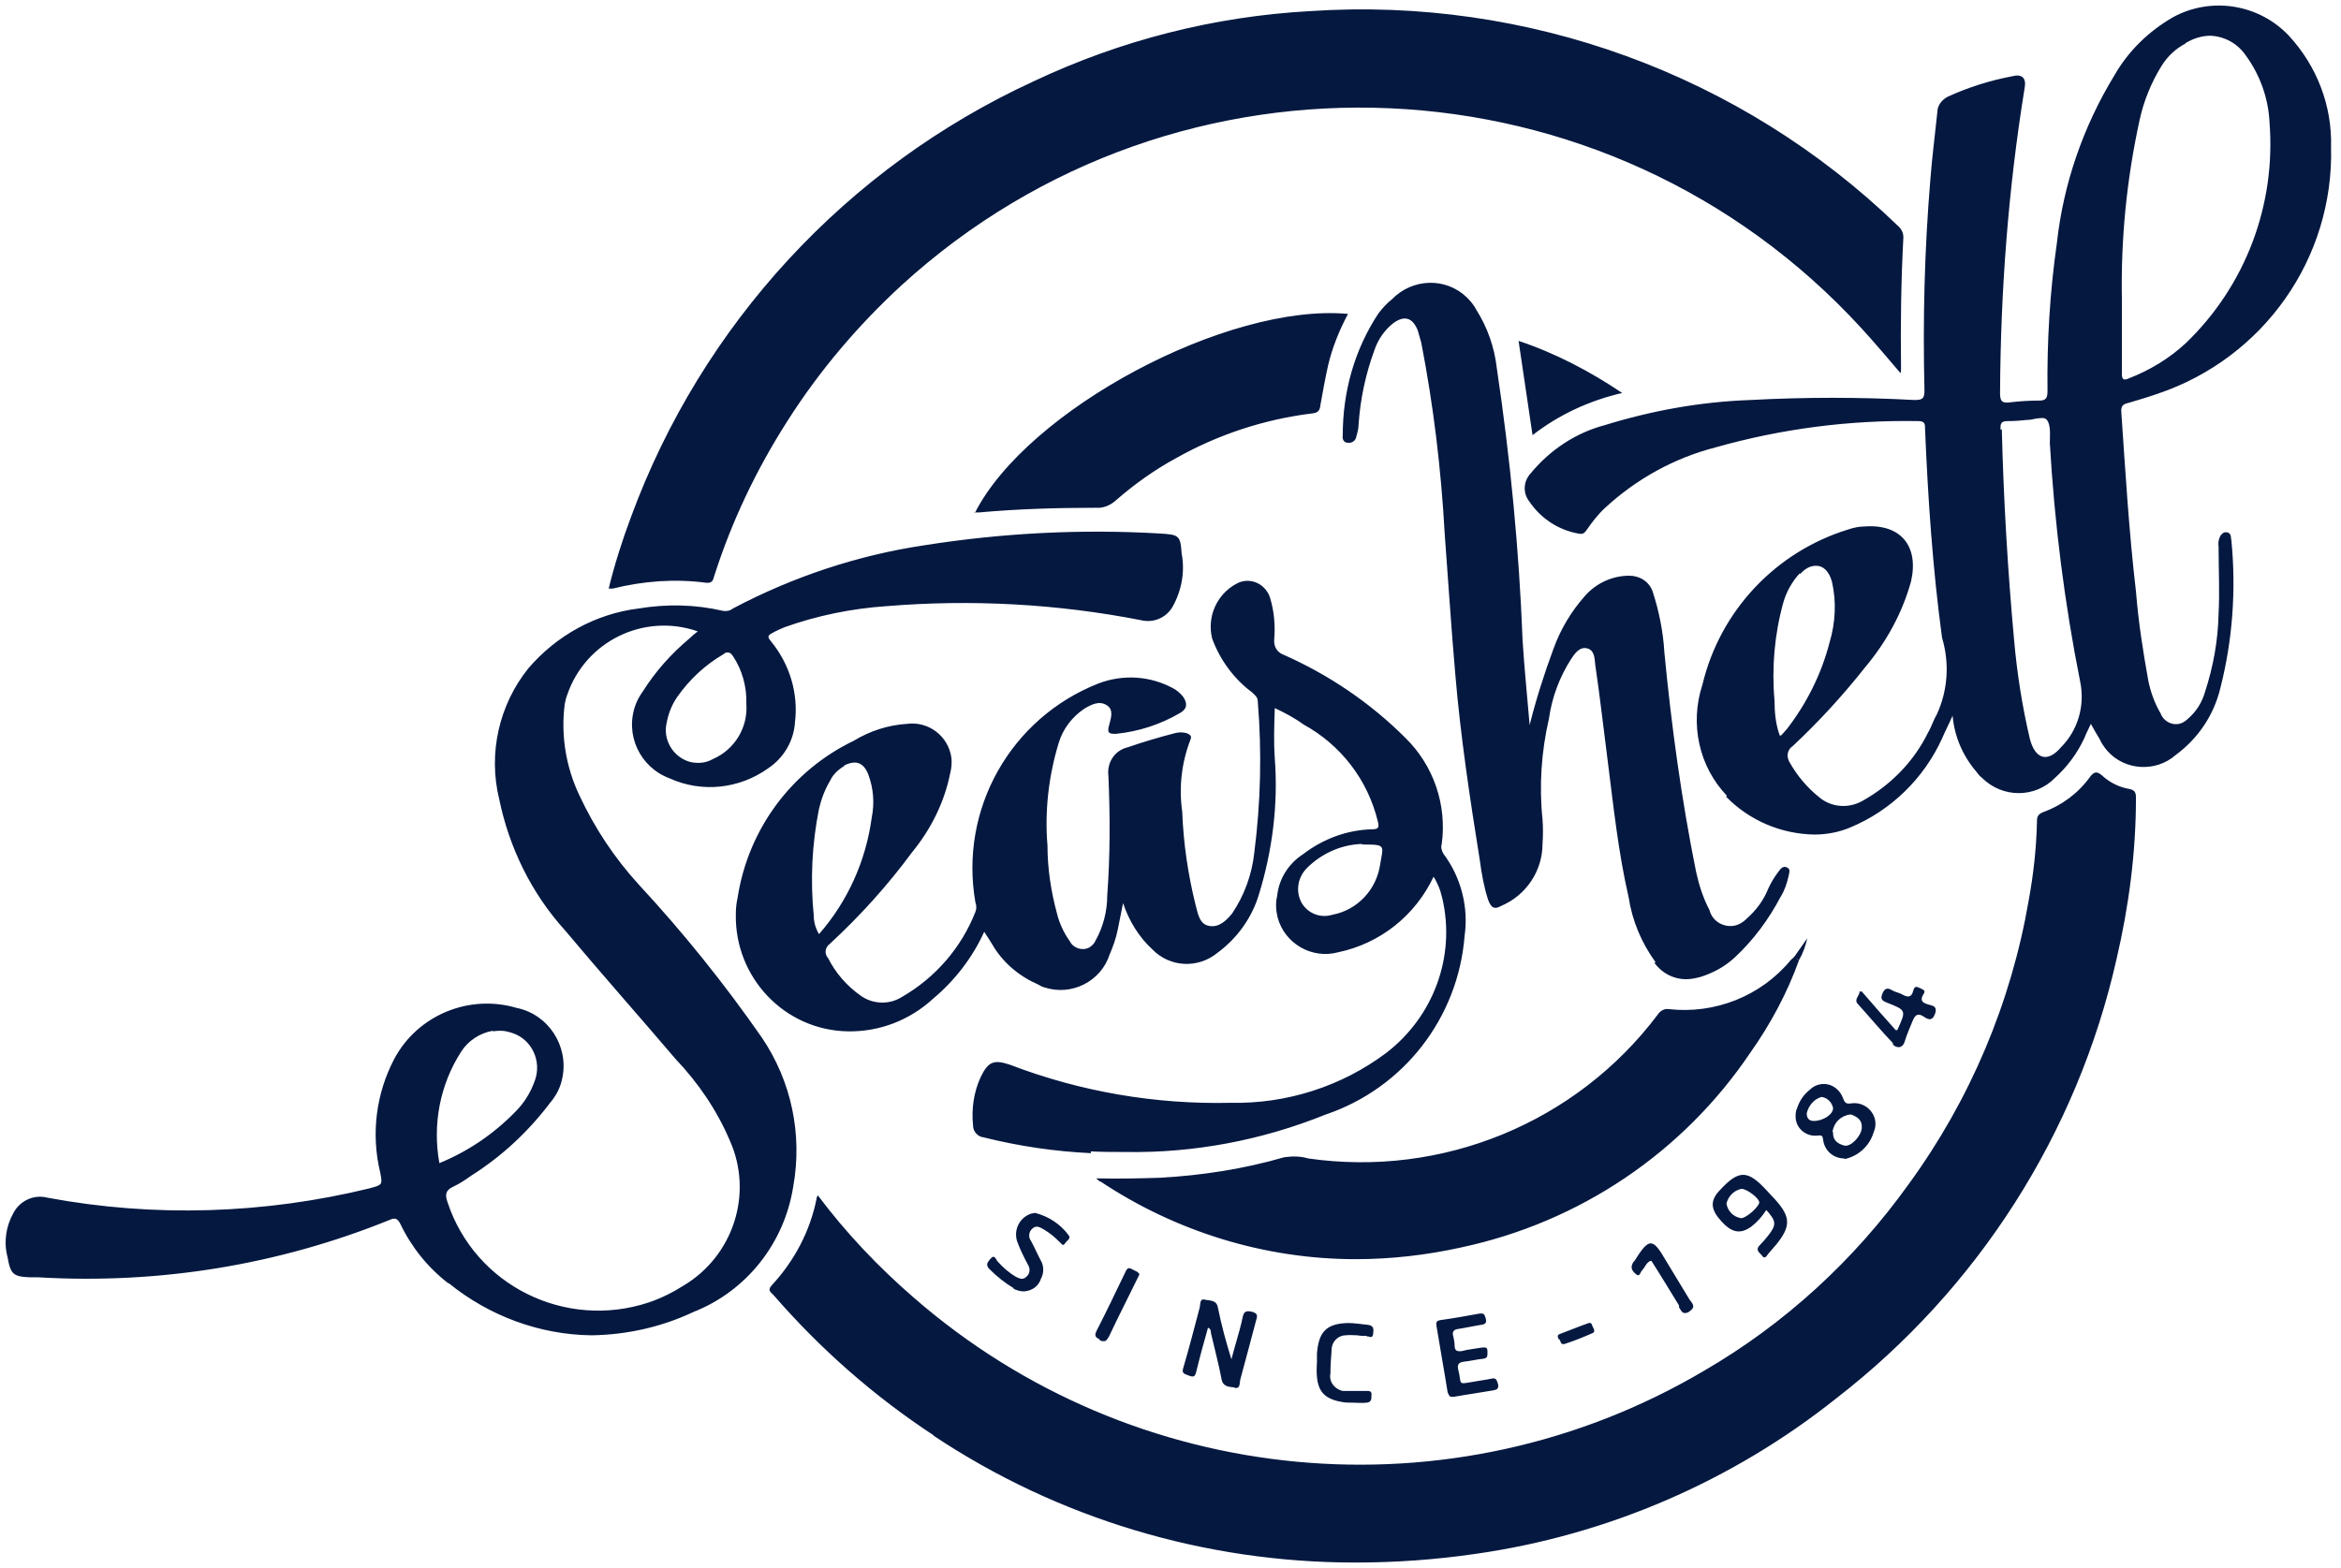
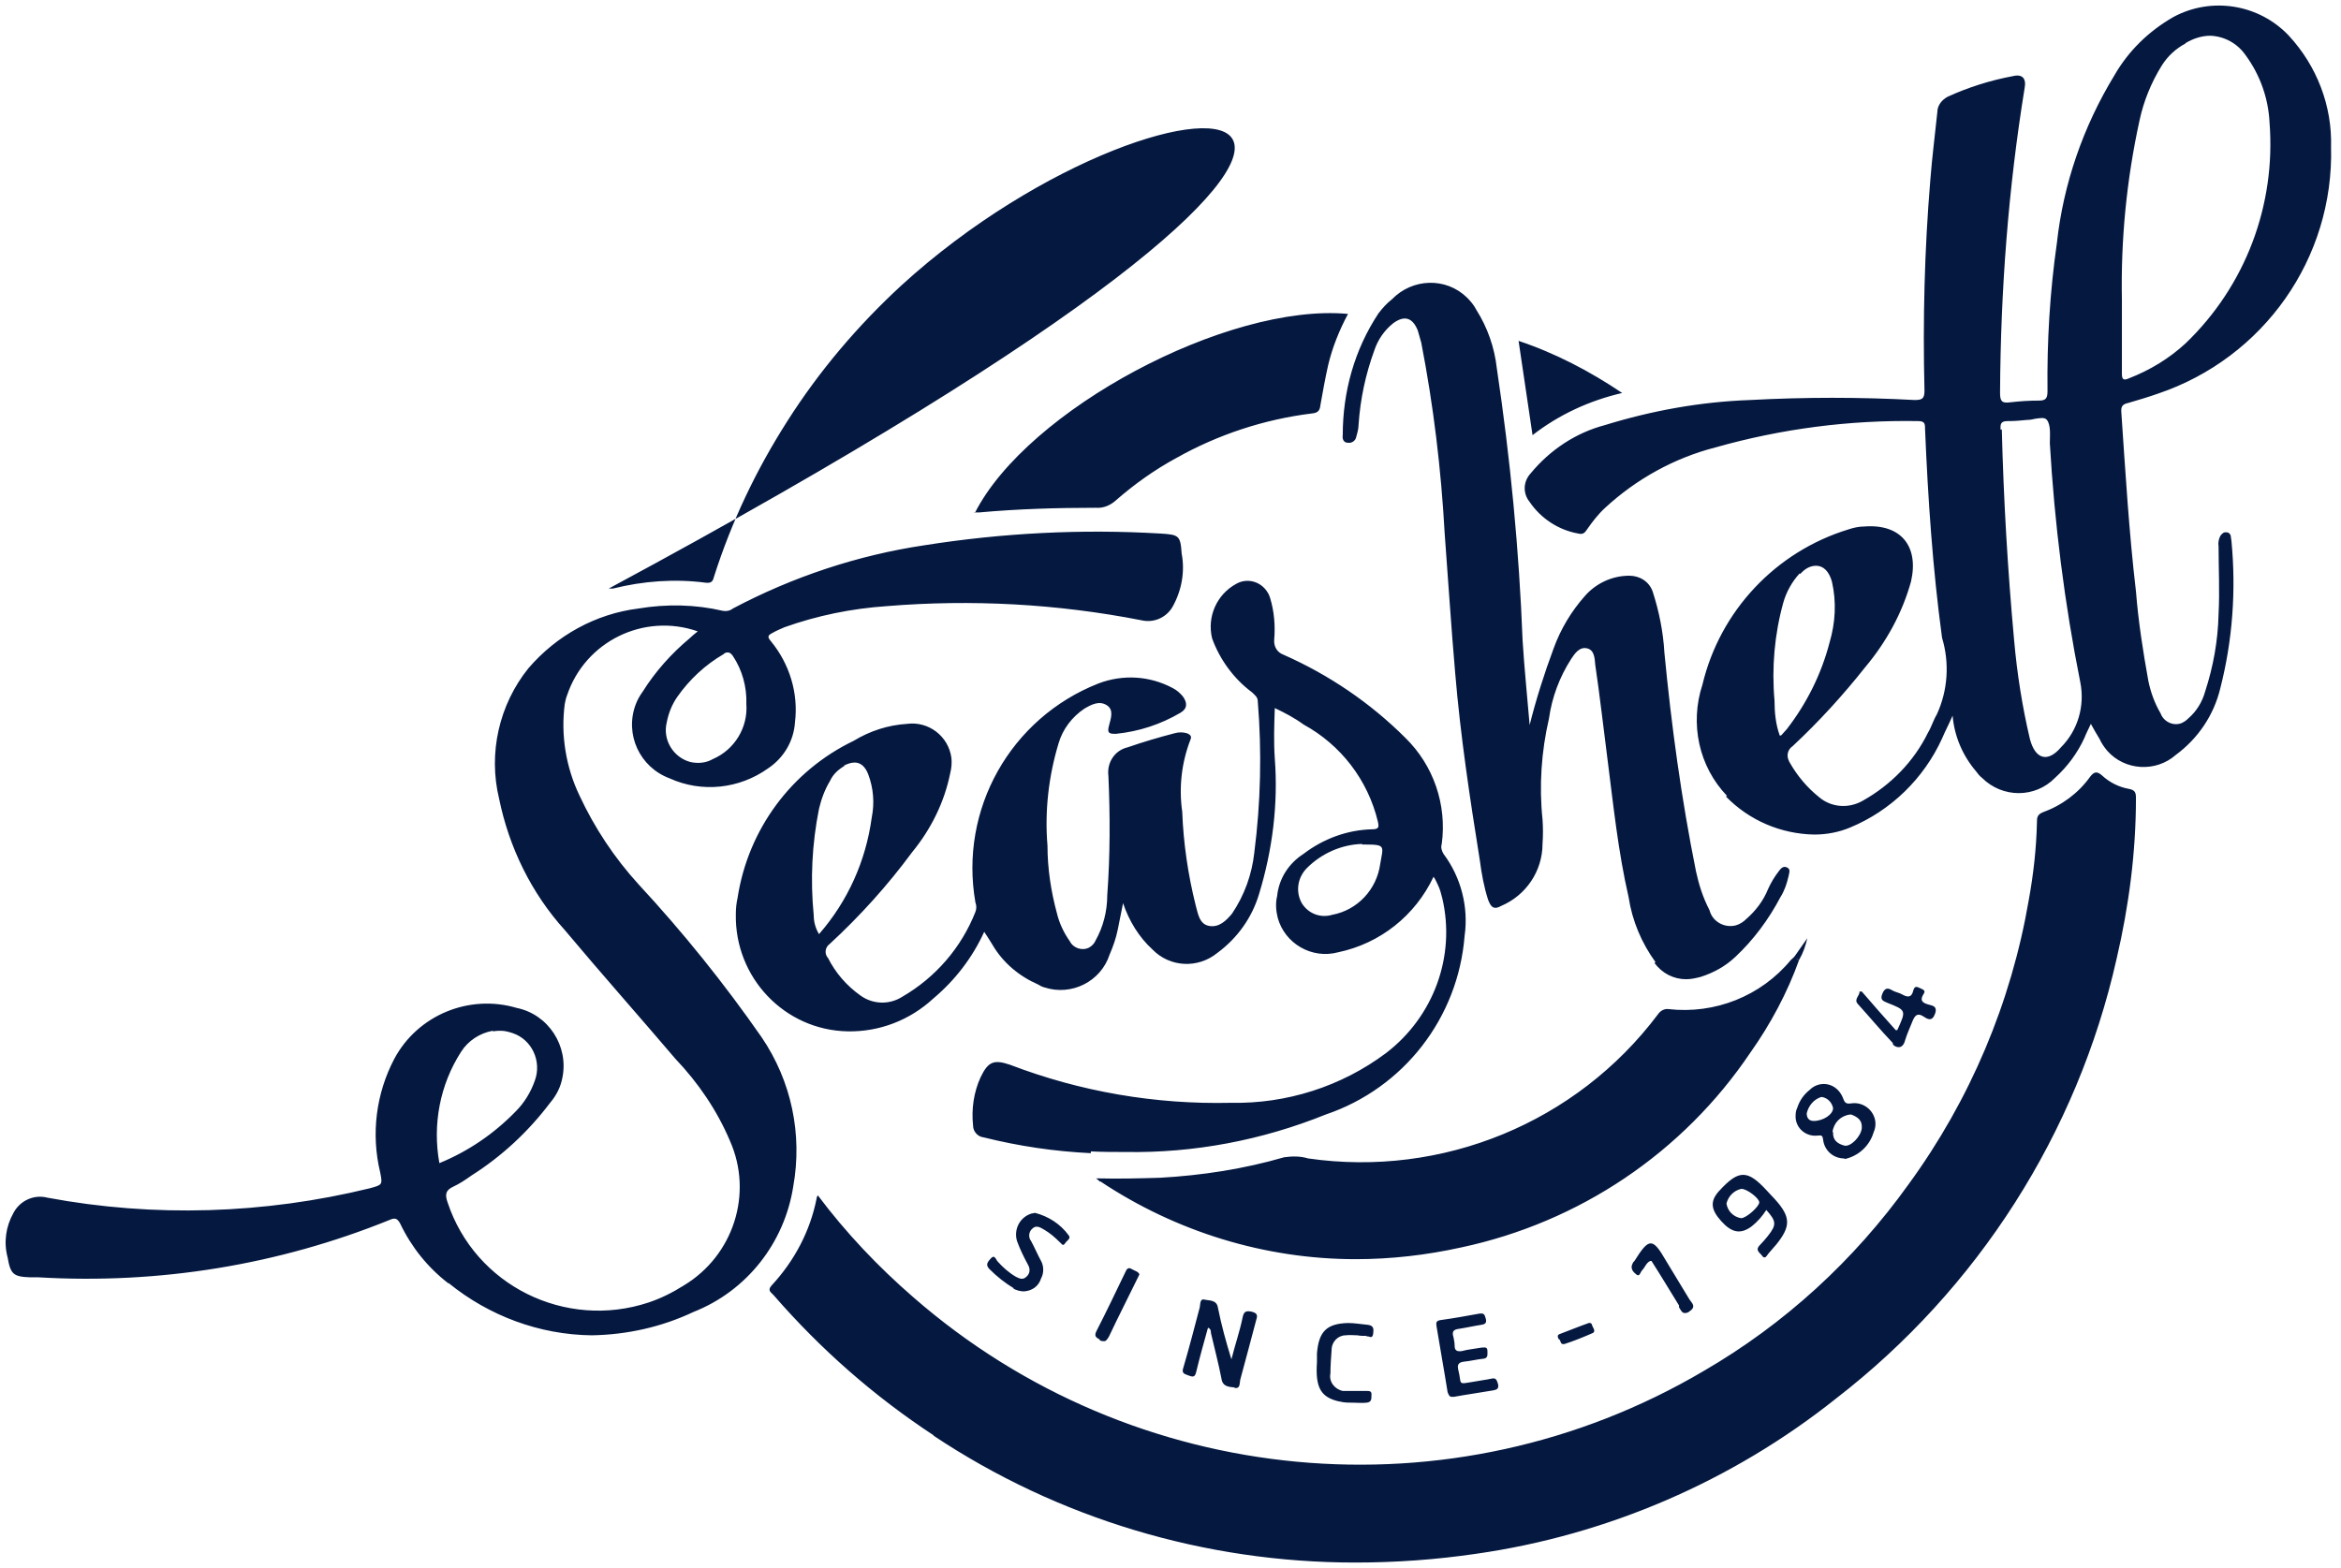
<svg xmlns="http://www.w3.org/2000/svg" id="Partners_Services_M" data-name="Partners Services M" viewBox="0 0 39.96 26.78">
  <defs>
    <style>
      .cls-1 {
        fill: #041840;
      }
    </style>
  </defs>
-   <path id="Union_181" data-name="Union 181" class="cls-1" d="m15.94,24.51c-1.02-.67-1.93-1.47-2.73-2.39-.04-.05-.12-.08-.04-.17.39-.42.66-.93.77-1.49,0-.02.01-.03.02-.05.48.64,1.03,1.22,1.63,1.74,3.76,3.28,9.2,3.79,13.49,1.26,1.38-.8,2.57-1.89,3.5-3.19,1.05-1.44,1.75-3.1,2.05-4.85.08-.44.13-.88.14-1.33,0-.07,0-.13.1-.17.33-.12.61-.33.81-.61.07-.09.12-.09.2-.02.13.12.29.2.46.23.11.02.12.07.12.16,0,.92-.12,1.84-.33,2.74-.67,2.98-2.37,5.64-4.79,7.51-1.77,1.41-3.9,2.33-6.14,2.65-.68.1-1.37.15-2.07.15-2.56,0-5.07-.75-7.2-2.17Zm6.92-.58c-.31-.07-.41-.23-.38-.67h0v-.15c.03-.37.16-.51.53-.52.11,0,.22.02.33.03s.11.07.1.15-.05.06-.08.05c-.01,0-.03,0-.04-.01-.05,0-.1,0-.15-.01-.07,0-.13-.01-.2,0-.13,0-.24.11-.24.25-.01.13-.02.27-.02.4-.03.14.07.27.21.3.02,0,.04,0,.07,0,.11,0,.22,0,.33,0,.06,0,.1,0,.09.08,0,.06,0,.11-.08.12s-.16,0-.24,0c-.08,0-.15,0-.22-.02Zm1.85-.16c-.06-.38-.13-.76-.19-1.13-.01-.06,0-.09.07-.1.22-.03.44-.07.66-.11.08-.01.09.01.11.08s0,.1-.07.11c-.13.02-.26.05-.39.07-.09.01-.12.05-.09.14.01.05.02.1.02.15,0,.08.04.1.12.09.11-.03.23-.04.34-.06.05,0,.1-.02.1.06,0,.07.01.12-.07.13-.11.01-.22.04-.33.05-.08.01-.12.04-.1.13.07.27-.03.26.28.21.1-.02.2-.03.29-.05.08-.02.09.03.11.09.02.08-.02.1-.08.11-.23.04-.45.07-.67.11h0s-.03,0-.04,0c-.04,0-.05-.03-.07-.08h0Zm-3.64-.08c-.09-.01-.2-.01-.22-.15-.05-.26-.12-.52-.18-.78,0-.03,0-.07-.05-.09h0c-.07.25-.14.5-.2.75-.02.08-.04.1-.12.07-.07-.03-.14-.03-.1-.14.1-.34.19-.69.28-1.03.01-.05,0-.15.08-.13s.21,0,.23.14c.06.3.14.59.23.88.06-.24.14-.47.19-.71.02-.1.05-.13.17-.1.1.03.08.08.06.15-.09.34-.18.68-.27,1.01-.01.05,0,.14-.07.14h-.02Zm5.54-.82s-.05-.07.01-.09c.16-.06.33-.13.5-.19h0c.06-.01.05.04.07.07s.04.08,0,.1c-.16.07-.33.14-.49.19,0,0-.02,0-.02,0-.04,0-.04-.05-.06-.08h0Zm-7.84,0c-.08-.04-.09-.07-.05-.15.17-.33.33-.67.49-1,.02-.05.05-.09.11-.05.05.03.11.04.13.09-.02.03-.02.05-.03.06-.16.33-.33.66-.49,1-.03.05-.05.08-.08.08-.03,0-.06,0-.08-.02h0Zm-11.12-.96c-.35-.27-.63-.62-.82-1.02-.05-.09-.09-.1-.18-.06-1.9.77-3.94,1.1-5.99.98-.04,0-.09,0-.14,0-.29-.01-.34-.05-.39-.34-.07-.26-.03-.53.1-.76.11-.21.35-.32.58-.26,1.82.34,3.7.28,5.5-.16.22-.06.22-.06.18-.27-.16-.66-.07-1.35.24-1.94.4-.75,1.28-1.11,2.09-.87.54.11.89.65.78,1.19-.03.16-.1.3-.21.43-.37.49-.82.91-1.34,1.24-.1.07-.2.14-.31.19-.13.06-.15.13-.1.27.47,1.42,2.01,2.18,3.43,1.71.21-.07.41-.17.6-.29.85-.51,1.19-1.57.79-2.47-.22-.52-.54-.99-.93-1.4-.63-.74-1.27-1.46-1.89-2.2-.57-.63-.95-1.41-1.12-2.24-.19-.78,0-1.61.5-2.23.48-.56,1.15-.93,1.88-1.02.48-.08.97-.07,1.44.04.06.01.12,0,.17-.04,1.02-.54,2.13-.91,3.27-1.08,1.33-.21,2.68-.28,4.03-.2.31.02.34.03.36.34.06.31,0,.64-.16.92-.11.18-.32.27-.53.22-1.43-.28-2.9-.36-4.35-.24-.59.04-1.18.16-1.74.36-.07.03-.14.06-.21.1-.08.04-.08.07-.02.14.32.39.47.89.41,1.38-.02.32-.19.61-.46.79-.49.35-1.13.42-1.68.17-.51-.19-.77-.75-.58-1.26.03-.08.07-.15.12-.22.22-.35.49-.65.8-.91.04-.04.08-.07.14-.12h0c-.92-.32-1.92.17-2.23,1.09-.02.05-.03.1-.04.15-.07.53.02,1.08.25,1.56.26.56.6,1.07,1.01,1.52.76.82,1.46,1.69,2.1,2.61.51.75.7,1.66.54,2.55-.15.96-.79,1.78-1.7,2.14-.55.26-1.14.39-1.74.4-.89-.01-1.75-.33-2.44-.89Zm.76-4.31c-.22.04-.42.17-.54.36-.36.56-.49,1.24-.37,1.9.49-.2.93-.5,1.3-.88.15-.15.26-.33.33-.53.12-.33-.05-.7-.38-.81-.06-.02-.13-.04-.2-.04-.04,0-.08,0-.13.01Zm3.94-6.43c-.31.18-.58.43-.79.73-.09.13-.15.28-.18.44-.07.29.11.59.4.67.13.03.27.02.39-.05.37-.16.6-.54.57-.94h0c.01-.29-.07-.58-.23-.82-.03-.04-.05-.06-.09-.06-.03,0-.05.01-.07.03Zm16.31,11.12c-.16-.26-.31-.51-.47-.76,0,0,0,0-.02,0-.07.03-.09.11-.14.16-.03.03-.04.12-.1.07-.05-.04-.11-.1-.06-.19,0-.01.02-.03.03-.04.25-.4.31-.4.54,0,.13.22.27.44.4.66.04.06.12.12,0,.2-.02.02-.05.03-.08.03-.05,0-.07-.05-.1-.1Zm-11.35-.29c-.15-.09-.29-.2-.42-.33-.08-.08-.02-.13.02-.18.07-.08.09.02.12.05.09.1.19.19.31.26.06.03.12.06.18,0,.06-.05.07-.13.03-.2-.07-.13-.14-.27-.19-.41-.06-.2.05-.41.25-.47.02,0,.04-.01.06-.01h0c.23.06.43.19.57.38.05.06-.03.09-.06.14-.04.06-.06,0-.09-.02-.08-.08-.16-.15-.26-.21-.07-.04-.14-.09-.21-.02-.06.05-.07.15-.02.21.06.11.11.23.17.34.05.09.05.21,0,.3-.04.13-.15.21-.29.22-.07,0-.13-.02-.19-.05h0Zm1.47-1.82s-.03-.03-.07-.06c.39.01.74,0,1.09-.01.72-.04,1.43-.15,2.12-.35.14-.02.28-.02.41.02,2.29.33,4.58-.61,5.97-2.46.04-.06.11-.1.18-.09.79.09,1.58-.22,2.09-.84.02-.02.05-.04.07-.07h0c.07-.1.14-.2.21-.3-.03.13-.07.25-.14.37h0s0,0,0,0h0s-.04-.01-.05-.03c.01.02.03.03.05.03-.2.56-.49,1.1-.83,1.58-1.15,1.71-2.92,2.9-4.94,3.33-.59.13-1.19.2-1.8.2-1.55,0-3.07-.47-4.36-1.33h0Zm11.28,1.24c-.05-.05-.09-.09-.02-.16.05-.05.1-.11.14-.16.15-.19.14-.25-.03-.44h0c-.07.11-.15.2-.25.28-.19.14-.34.11-.52-.09s-.19-.34-.04-.51c0,0,0,0,.01-.01.33-.36.48-.36.81,0l.14.15c.27.3.27.46.02.77-.04.05-.09.1-.13.15-.02.02-.04.07-.07.07-.02,0-.03-.01-.05-.04h0Zm-.34-1.12c-.13.03-.22.13-.25.25.02.13.12.23.25.25.09,0,.31-.2.31-.27s-.21-.23-.3-.23h0Zm-15.76.11h0Zm17.52-.63c-.19,0-.34-.14-.36-.32-.01-.07-.02-.08-.1-.07-.19.02-.36-.12-.37-.31,0-.06,0-.11.03-.17.04-.12.11-.22.21-.3.13-.13.34-.14.48,0,.04.04.07.09.09.14.03.09.06.1.14.09.2-.03.38.11.41.3.01.07,0,.13-.03.2-.07.23-.26.4-.49.45h0Zm-.19-.45c-.01.14.08.2.19.23s.29-.16.3-.3-.08-.19-.18-.23h-.02c-.16.02-.28.14-.3.3h0Zm-.45-.32c0,.07.03.13.12.13.16,0,.33-.11.33-.22h0c-.02-.1-.1-.18-.2-.19-.13.04-.22.15-.25.28h0Zm-12.22.68c-.62-.03-1.23-.12-1.83-.27-.1-.01-.18-.1-.18-.2-.03-.28.01-.57.13-.83.13-.27.23-.3.5-.21,1.2.46,2.48.68,3.77.65.95.02,1.89-.28,2.65-.85.81-.62,1.19-1.65.96-2.64-.02-.08-.04-.16-.08-.24-.02-.04-.04-.09-.07-.13-.31.66-.91,1.14-1.63,1.29-.45.12-.91-.15-1.03-.59-.03-.12-.04-.25-.01-.37.03-.3.2-.56.45-.72.34-.26.75-.41,1.17-.42.12,0,.12-.04.1-.13-.17-.71-.63-1.31-1.27-1.66-.15-.11-.32-.2-.49-.28-.01.29-.02.57,0,.86.06.78-.04,1.57-.27,2.32-.12.4-.37.75-.71,1-.33.27-.81.25-1.11-.06-.23-.21-.4-.49-.5-.79-.03.15-.06.3-.09.45-.03.15-.08.29-.14.43-.15.46-.65.71-1.11.56-.04-.01-.08-.03-.11-.05-.32-.14-.6-.37-.78-.68-.04-.07-.09-.14-.14-.22-.2.44-.5.83-.87,1.14-.4.37-.92.57-1.46.56-1.08-.02-1.93-.92-1.91-2,0-.1.01-.19.03-.28.18-1.17.92-2.17,1.98-2.68.28-.17.59-.27.91-.29.37-.05.71.21.76.58.01.09,0,.18-.02.26-.1.5-.33.96-.65,1.35-.42.57-.89,1.09-1.41,1.57-.07.05-.09.15-.04.22,0,0,0,.01.01.01.13.26.32.48.56.65.21.15.49.16.71.02.57-.33,1.01-.84,1.25-1.45.02-.05.02-.11,0-.16-.28-1.59.6-3.15,2.1-3.74.42-.16.88-.13,1.27.08.06.03.12.08.17.14.08.11.08.21-.04.28-.34.2-.71.32-1.1.36-.1,0-.16,0-.12-.14.03-.12.09-.27-.04-.35s-.26-.01-.38.06c-.21.14-.37.35-.44.59-.17.56-.24,1.16-.19,1.75,0,.39.06.78.16,1.15.04.17.12.34.22.48.06.12.21.17.33.11.05-.03.09-.07.11-.12.13-.23.2-.5.2-.77.05-.68.05-1.36.02-2.04-.03-.23.11-.44.33-.49.26-.09.53-.17.8-.24.07-.02.14-.02.21,0,.05.02.09.05.06.11-.15.39-.2.81-.14,1.23.02.54.1,1.08.23,1.6.04.14.06.32.23.35s.29-.09.39-.21c.21-.31.34-.67.38-1.04.11-.86.13-1.72.06-2.58,0-.08-.05-.11-.1-.16-.31-.23-.55-.56-.68-.92-.09-.37.08-.75.41-.93.19-.11.43-.04.54.15.02.03.03.06.04.09.07.23.09.47.07.71-.01.12.05.22.16.26.77.34,1.48.82,2.08,1.42.48.47.71,1.14.62,1.81-.02.06,0,.12.03.17.3.4.43.91.36,1.4-.11,1.4-1.04,2.6-2.37,3.05-1.09.44-2.25.66-3.42.64-.2,0-.39,0-.59-.01h0Zm-4.21-6.61c-.1.06-.19.14-.24.25-.09.15-.15.31-.19.48-.12.6-.15,1.21-.09,1.82,0,.11.03.22.09.32.49-.56.8-1.25.9-1.99.05-.25.03-.5-.06-.74-.05-.13-.13-.2-.23-.2-.06,0-.12.02-.18.05h0Zm8.84,1.33c-.35.01-.69.16-.94.41-.16.16-.2.4-.09.6.11.18.32.26.52.2.43-.08.76-.43.82-.87.05-.3.1-.33-.25-.33h-.06Zm9.06,3.4c-.21-.22-.4-.45-.6-.67-.07-.08.04-.14.03-.21h.04s0,0,0,0c.19.22.39.45.58.66.02,0,.03,0,.03-.01.15-.33.15-.33-.18-.46-.07-.03-.12-.05-.08-.15s.09-.11.17-.06c.05.03.12.04.17.07.09.05.16.06.19-.07.02-.07.05-.07.11-.04s.11.04.06.11c-.06.1-.02.14.08.17.06.02.17.02.12.16s-.13.09-.19.05c-.12-.08-.16-.01-.2.09s-.09.21-.12.31c-.02.08-.06.12-.11.12-.04,0-.08-.02-.1-.05Zm-4.05-1.38c-.24-.33-.4-.71-.46-1.11-.18-.78-.26-1.57-.36-2.35-.07-.54-.13-1.08-.21-1.62-.01-.1-.01-.25-.14-.28s-.21.09-.27.18c-.2.31-.33.66-.38,1.02-.13.56-.17,1.15-.11,1.72.01.14.01.28,0,.42,0,.46-.28.88-.71,1.06-.14.08-.18-.01-.22-.11-.07-.22-.11-.44-.14-.67-.17-1.06-.33-2.12-.42-3.19-.07-.8-.12-1.6-.18-2.39-.06-1.09-.19-2.18-.4-3.26-.02-.07-.04-.14-.06-.21-.09-.22-.23-.26-.42-.12-.15.12-.26.28-.32.46-.15.41-.24.83-.27,1.27,0,.07-.02.14-.04.21-.01.06-.07.11-.14.1-.08,0-.1-.07-.09-.13,0-.74.2-1.46.61-2.08.07-.09.14-.17.23-.24.35-.36.92-.38,1.28-.03.06.06.12.13.16.21.19.3.31.64.35,1,.23,1.54.38,3.09.44,4.65.03.48.08.96.12,1.44.11-.44.25-.88.41-1.31.12-.33.3-.63.53-.89.19-.22.47-.35.76-.35.18,0,.34.1.4.27.11.34.18.69.2,1.04.12,1.25.29,2.5.54,3.74.05.23.12.45.23.66.05.2.26.31.45.26.07-.02.13-.06.18-.11.16-.14.29-.31.37-.51.05-.11.11-.21.18-.3.03-.04.07-.1.14-.07s.04.09.03.15c-.03.13-.07.25-.14.36-.2.38-.46.73-.77,1.02-.17.16-.37.27-.59.34-.08.02-.16.04-.25.04-.21,0-.41-.1-.54-.28h0Zm2.59-.41h0s0,0,0,0h0Zm-1.37-2.43c-.48-.5-.64-1.23-.42-1.9.3-1.26,1.25-2.27,2.49-2.65.09-.03.18-.05.27-.05.62-.05.94.33.8.94-.15.54-.42,1.03-.78,1.46-.38.48-.79.93-1.24,1.35-.09.06-.11.17-.06.26,0,0,0,.01.01.02.13.23.3.43.5.59.21.18.51.2.75.06.48-.27.87-.67,1.11-1.16.06-.1.09-.21.15-.31.19-.41.22-.88.09-1.31-.16-1.18-.24-2.37-.29-3.56,0-.09,0-.14-.12-.14-1.17-.02-2.33.13-3.46.45-.7.18-1.35.54-1.88,1.03-.12.11-.22.24-.31.37-.04.06-.07.09-.15.07-.34-.06-.64-.26-.83-.54-.12-.15-.11-.35.02-.49.33-.4.77-.69,1.26-.82.81-.25,1.64-.4,2.49-.43.93-.05,1.87-.05,2.8,0,.13,0,.17-.02.17-.16-.03-1.2,0-2.4.1-3.6.03-.39.08-.77.12-1.16,0-.11.08-.21.18-.26.35-.16.73-.28,1.11-.35.16-.04.23.04.2.2-.28,1.72-.41,3.46-.42,5.2,0,.14.02.19.17.17.17-.02.33-.03.5-.03.11,0,.14-.04.14-.16-.01-.85.04-1.69.16-2.53.11-1.01.45-1.99.98-2.86.24-.42.59-.76,1.01-1,.65-.35,1.46-.22,1.97.32.48.52.74,1.2.72,1.9.05,1.9-1.15,3.6-2.95,4.21-.17.06-.34.11-.51.16-.09.02-.13.05-.12.16.07,1.02.13,2.04.25,3.06.04.51.12,1.02.21,1.52.04.2.11.39.21.56.05.14.21.22.35.17.05-.02.09-.05.12-.08.14-.12.24-.28.29-.46.14-.43.22-.87.23-1.33.02-.38,0-.77,0-1.15-.01-.06,0-.12.03-.18.03-.04.06-.07.11-.06.04,0,.07.04.07.08,0,.02.01.05.01.07.08.84.02,1.69-.19,2.51-.11.46-.38.86-.76,1.14-.34.3-.87.27-1.17-.07-.05-.06-.1-.13-.13-.2-.05-.08-.1-.17-.15-.26-.04.09-.08.16-.11.24-.12.26-.29.49-.5.68-.34.35-.9.35-1.25,0-.04-.03-.07-.07-.1-.11-.23-.27-.37-.6-.4-.95-.07.16-.13.27-.18.39-.31.68-.87,1.23-1.57,1.52-.19.08-.4.12-.61.12-.57-.01-1.11-.24-1.51-.65Zm4.69-6.26c.03,1.2.1,2.4.21,3.6.05.57.14,1.14.27,1.69.09.34.3.41.53.14.29-.29.41-.71.33-1.11-.27-1.35-.44-2.71-.52-4.08,0-.14.02-.31-.05-.4-.04-.05-.12-.03-.2-.02-.04.01-.09.02-.14.02-.1.01-.21.02-.31.02h-.02c-.11,0-.13.04-.12.15Zm-3.45,2.46c-.13.14-.23.32-.28.5-.15.54-.2,1.11-.15,1.67,0,.2.02.41.09.6.01,0,.02,0,.03-.01.03-.03.06-.07.09-.1.34-.44.59-.94.73-1.48.1-.34.12-.69.04-1.04-.05-.18-.15-.27-.27-.27-.11,0-.2.06-.27.14h0ZM37.31.74c-.17.09-.31.22-.41.38-.18.29-.31.61-.38.94-.22,1.01-.32,2.03-.3,3.06v1.25c0,.09.01.14.12.09.36-.14.69-.34.97-.6,1.02-.98,1.54-2.36,1.43-3.77-.02-.41-.16-.81-.41-1.15-.14-.2-.36-.32-.6-.33-.15,0-.3.05-.43.13ZM10.39,10.05c.1-.41.23-.82.38-1.22,1.21-3.29,3.68-5.97,6.87-7.44,1.48-.7,3.08-1.11,4.72-1.2,3.71-.25,7.36,1.08,10.03,3.66.06.05.1.12.1.2-.04.75-.05,1.5-.04,2.25,0,.02,0,.05-.01.07-.23-.27-.45-.53-.67-.77C27.44.88,20.11.56,15.39,4.87c-.75.69-1.41,1.47-1.95,2.32-.53.83-.95,1.71-1.25,2.65-.02.08-.04.12-.14.11-.53-.07-1.07-.03-1.59.1,0,0-.01,0-.02,0-.01,0-.03,0-.05,0Zm6.25-1.29c.89-1.76,4.31-3.59,6.37-3.4-.15.28-.27.58-.34.88-.05.22-.09.45-.13.67-.01.1-.04.14-.15.15-.81.1-1.6.36-2.31.76-.37.2-.72.45-1.04.73-.09.08-.21.13-.33.12-.67,0-1.34.02-2,.08h-.08s0,0,0,0Zm9.28-2.94c.63.21,1.22.52,1.77.89h0c-.56.13-1.08.37-1.53.72-.08-.55-.16-1.08-.24-1.62h0Z" />
+   <path id="Union_181" data-name="Union 181" class="cls-1" d="m15.94,24.51c-1.02-.67-1.93-1.47-2.73-2.39-.04-.05-.12-.08-.04-.17.39-.42.66-.93.77-1.49,0-.02.01-.03.02-.05.48.64,1.03,1.22,1.63,1.74,3.76,3.28,9.2,3.79,13.49,1.26,1.38-.8,2.57-1.89,3.5-3.19,1.05-1.44,1.75-3.1,2.05-4.85.08-.44.13-.88.14-1.33,0-.07,0-.13.1-.17.33-.12.61-.33.81-.61.07-.09.12-.09.2-.02.13.12.29.2.46.23.11.02.12.07.12.16,0,.92-.12,1.84-.33,2.74-.67,2.98-2.37,5.64-4.79,7.51-1.77,1.41-3.9,2.33-6.14,2.65-.68.1-1.37.15-2.07.15-2.56,0-5.07-.75-7.2-2.17Zm6.92-.58c-.31-.07-.41-.23-.38-.67h0v-.15c.03-.37.16-.51.53-.52.11,0,.22.02.33.03s.11.07.1.15-.05.06-.08.05c-.01,0-.03,0-.04-.01-.05,0-.1,0-.15-.01-.07,0-.13-.01-.2,0-.13,0-.24.11-.24.25-.01.13-.02.27-.02.4-.03.14.07.27.21.3.02,0,.04,0,.07,0,.11,0,.22,0,.33,0,.06,0,.1,0,.09.08,0,.06,0,.11-.08.12s-.16,0-.24,0c-.08,0-.15,0-.22-.02Zm1.85-.16c-.06-.38-.13-.76-.19-1.13-.01-.06,0-.09.07-.1.22-.03.44-.07.66-.11.08-.01.09.01.11.08s0,.1-.07.11c-.13.02-.26.05-.39.07-.09.01-.12.05-.09.14.01.05.02.1.02.15,0,.08.04.1.12.09.11-.03.23-.04.34-.06.05,0,.1-.02.1.06,0,.07.01.12-.07.13-.11.01-.22.04-.33.05-.08.01-.12.04-.1.13.07.27-.03.26.28.21.1-.02.2-.03.29-.05.08-.02.09.03.11.09.02.08-.02.1-.08.11-.23.04-.45.07-.67.11h0s-.03,0-.04,0c-.04,0-.05-.03-.07-.08h0Zm-3.64-.08c-.09-.01-.2-.01-.22-.15-.05-.26-.12-.52-.18-.78,0-.03,0-.07-.05-.09h0c-.07.25-.14.5-.2.75-.02.08-.04.1-.12.07-.07-.03-.14-.03-.1-.14.1-.34.19-.69.28-1.03.01-.05,0-.15.08-.13s.21,0,.23.14c.06.3.14.59.23.88.06-.24.14-.47.19-.71.02-.1.05-.13.17-.1.1.03.08.08.06.15-.09.34-.18.68-.27,1.01-.01.05,0,.14-.07.14h-.02Zm5.54-.82s-.05-.07.01-.09c.16-.06.33-.13.5-.19h0c.06-.01.05.04.07.07s.04.08,0,.1c-.16.07-.33.14-.49.19,0,0-.02,0-.02,0-.04,0-.04-.05-.06-.08h0Zm-7.84,0c-.08-.04-.09-.07-.05-.15.17-.33.33-.67.49-1,.02-.05.05-.09.11-.05.05.03.11.04.13.09-.02.03-.02.05-.03.06-.16.33-.33.66-.49,1-.03.05-.05.08-.08.08-.03,0-.06,0-.08-.02h0Zm-11.12-.96c-.35-.27-.63-.62-.82-1.02-.05-.09-.09-.1-.18-.06-1.9.77-3.94,1.1-5.99.98-.04,0-.09,0-.14,0-.29-.01-.34-.05-.39-.34-.07-.26-.03-.53.1-.76.11-.21.35-.32.58-.26,1.82.34,3.7.28,5.5-.16.22-.06.22-.06.18-.27-.16-.66-.07-1.35.24-1.94.4-.75,1.28-1.11,2.09-.87.54.11.89.65.78,1.19-.03.16-.1.3-.21.43-.37.49-.82.91-1.34,1.24-.1.07-.2.14-.31.19-.13.06-.15.13-.1.27.47,1.42,2.01,2.18,3.43,1.71.21-.07.41-.17.6-.29.85-.51,1.19-1.57.79-2.47-.22-.52-.54-.99-.93-1.4-.63-.74-1.27-1.46-1.89-2.2-.57-.63-.95-1.41-1.12-2.24-.19-.78,0-1.61.5-2.23.48-.56,1.15-.93,1.88-1.02.48-.08.97-.07,1.44.04.06.01.12,0,.17-.04,1.02-.54,2.13-.91,3.27-1.08,1.33-.21,2.68-.28,4.03-.2.31.02.34.03.36.34.06.31,0,.64-.16.92-.11.18-.32.27-.53.22-1.43-.28-2.9-.36-4.35-.24-.59.04-1.18.16-1.74.36-.07.03-.14.06-.21.1-.08.04-.08.07-.02.14.32.39.47.89.41,1.38-.02.32-.19.61-.46.79-.49.35-1.13.42-1.68.17-.51-.19-.77-.75-.58-1.26.03-.08.07-.15.12-.22.22-.35.49-.65.8-.91.04-.04.08-.07.14-.12h0c-.92-.32-1.92.17-2.23,1.09-.02.05-.03.1-.04.15-.07.53.02,1.08.25,1.56.26.56.6,1.07,1.01,1.52.76.82,1.46,1.69,2.1,2.61.51.75.7,1.66.54,2.55-.15.96-.79,1.78-1.7,2.14-.55.26-1.14.39-1.74.4-.89-.01-1.75-.33-2.44-.89Zm.76-4.31c-.22.04-.42.17-.54.36-.36.56-.49,1.24-.37,1.9.49-.2.93-.5,1.3-.88.15-.15.26-.33.33-.53.12-.33-.05-.7-.38-.81-.06-.02-.13-.04-.2-.04-.04,0-.08,0-.13.01Zm3.94-6.43c-.31.18-.58.43-.79.73-.09.13-.15.28-.18.44-.07.29.11.59.4.67.13.03.27.02.39-.05.37-.16.6-.54.57-.94h0c.01-.29-.07-.58-.23-.82-.03-.04-.05-.06-.09-.06-.03,0-.05.01-.07.03Zm16.31,11.12c-.16-.26-.31-.51-.47-.76,0,0,0,0-.02,0-.07.03-.09.11-.14.16-.03.03-.04.12-.1.07-.05-.04-.11-.1-.06-.19,0-.01.02-.03.03-.04.25-.4.31-.4.54,0,.13.22.27.44.4.66.04.06.12.12,0,.2-.02.02-.05.03-.08.03-.05,0-.07-.05-.1-.1Zm-11.35-.29c-.15-.09-.29-.2-.42-.33-.08-.08-.02-.13.02-.18.07-.08.09.02.12.05.09.1.19.19.31.26.06.03.12.06.18,0,.06-.05.07-.13.03-.2-.07-.13-.14-.27-.19-.41-.06-.2.05-.41.25-.47.02,0,.04-.01.06-.01h0c.23.06.43.19.57.38.05.06-.03.09-.06.14-.04.06-.06,0-.09-.02-.08-.08-.16-.15-.26-.21-.07-.04-.14-.09-.21-.02-.06.05-.07.15-.02.21.06.11.11.23.17.34.05.09.05.21,0,.3-.04.13-.15.21-.29.22-.07,0-.13-.02-.19-.05h0Zm1.47-1.82s-.03-.03-.07-.06c.39.01.74,0,1.09-.01.72-.04,1.43-.15,2.12-.35.14-.02.28-.02.41.02,2.29.33,4.58-.61,5.97-2.46.04-.06.11-.1.18-.09.79.09,1.58-.22,2.09-.84.02-.02.05-.04.07-.07h0c.07-.1.14-.2.21-.3-.03.13-.07.25-.14.37h0s0,0,0,0h0s-.04-.01-.05-.03c.01.02.03.03.05.03-.2.56-.49,1.1-.83,1.58-1.15,1.71-2.92,2.9-4.94,3.33-.59.13-1.19.2-1.8.2-1.55,0-3.07-.47-4.36-1.33h0Zm11.28,1.24c-.05-.05-.09-.09-.02-.16.05-.05.1-.11.14-.16.15-.19.14-.25-.03-.44h0c-.07.11-.15.2-.25.28-.19.14-.34.11-.52-.09s-.19-.34-.04-.51c0,0,0,0,.01-.01.33-.36.48-.36.81,0l.14.15c.27.3.27.46.02.77-.04.05-.09.1-.13.15-.02.02-.04.07-.07.07-.02,0-.03-.01-.05-.04h0Zm-.34-1.12c-.13.03-.22.13-.25.25.02.13.12.23.25.25.09,0,.31-.2.31-.27s-.21-.23-.3-.23h0Zm-15.76.11h0Zm17.52-.63c-.19,0-.34-.14-.36-.32-.01-.07-.02-.08-.1-.07-.19.02-.36-.12-.37-.31,0-.06,0-.11.03-.17.04-.12.11-.22.21-.3.13-.13.34-.14.48,0,.04.04.07.09.09.14.03.09.06.1.14.09.2-.03.38.11.41.3.01.07,0,.13-.03.2-.07.23-.26.4-.49.45h0Zm-.19-.45c-.01.14.08.2.19.23s.29-.16.3-.3-.08-.19-.18-.23h-.02c-.16.02-.28.14-.3.3h0Zm-.45-.32c0,.07.03.13.12.13.16,0,.33-.11.33-.22h0c-.02-.1-.1-.18-.2-.19-.13.04-.22.15-.25.28h0Zm-12.22.68c-.62-.03-1.23-.12-1.83-.27-.1-.01-.18-.1-.18-.2-.03-.28.01-.57.13-.83.13-.27.23-.3.5-.21,1.2.46,2.48.68,3.77.65.95.02,1.89-.28,2.65-.85.81-.62,1.19-1.65.96-2.64-.02-.08-.04-.16-.08-.24-.02-.04-.04-.09-.07-.13-.31.66-.91,1.14-1.63,1.29-.45.12-.91-.15-1.03-.59-.03-.12-.04-.25-.01-.37.03-.3.2-.56.45-.72.34-.26.75-.41,1.17-.42.12,0,.12-.04.1-.13-.17-.71-.63-1.31-1.27-1.66-.15-.11-.32-.2-.49-.28-.01.29-.02.57,0,.86.06.78-.04,1.57-.27,2.32-.12.4-.37.75-.71,1-.33.27-.81.25-1.11-.06-.23-.21-.4-.49-.5-.79-.03.15-.06.3-.09.45-.03.15-.08.29-.14.43-.15.46-.65.71-1.11.56-.04-.01-.08-.03-.11-.05-.32-.14-.6-.37-.78-.68-.04-.07-.09-.14-.14-.22-.2.44-.5.83-.87,1.14-.4.37-.92.57-1.46.56-1.08-.02-1.93-.92-1.91-2,0-.1.01-.19.03-.28.18-1.17.92-2.17,1.98-2.68.28-.17.59-.27.91-.29.37-.05.71.21.76.58.01.09,0,.18-.02.26-.1.5-.33.96-.65,1.35-.42.57-.89,1.09-1.41,1.57-.07.05-.09.15-.04.22,0,0,0,.01.01.01.13.26.32.48.56.65.21.15.49.16.71.02.57-.33,1.01-.84,1.25-1.45.02-.05.02-.11,0-.16-.28-1.59.6-3.15,2.1-3.74.42-.16.88-.13,1.27.08.06.03.12.08.17.14.08.11.08.21-.04.28-.34.2-.71.32-1.1.36-.1,0-.16,0-.12-.14.03-.12.09-.27-.04-.35s-.26-.01-.38.06c-.21.14-.37.35-.44.59-.17.56-.24,1.16-.19,1.75,0,.39.06.78.16,1.15.04.17.12.34.22.48.06.12.21.17.33.11.05-.03.09-.07.11-.12.13-.23.2-.5.2-.77.05-.68.05-1.36.02-2.04-.03-.23.11-.44.33-.49.26-.09.53-.17.8-.24.07-.02.14-.02.21,0,.05.02.09.05.06.11-.15.39-.2.81-.14,1.23.02.54.1,1.08.23,1.6.04.14.06.32.23.35s.29-.09.39-.21c.21-.31.34-.67.38-1.04.11-.86.13-1.72.06-2.58,0-.08-.05-.11-.1-.16-.31-.23-.55-.56-.68-.92-.09-.37.08-.75.41-.93.19-.11.43-.04.54.15.02.03.03.06.04.09.07.23.09.47.07.71-.01.12.05.22.16.26.77.34,1.48.82,2.08,1.42.48.47.71,1.14.62,1.81-.02.06,0,.12.03.17.3.4.43.91.36,1.4-.11,1.4-1.04,2.6-2.37,3.05-1.09.44-2.25.66-3.42.64-.2,0-.39,0-.59-.01h0Zm-4.21-6.61c-.1.06-.19.14-.24.25-.09.15-.15.31-.19.48-.12.6-.15,1.21-.09,1.82,0,.11.03.22.09.32.49-.56.8-1.25.9-1.99.05-.25.03-.5-.06-.74-.05-.13-.13-.2-.23-.2-.06,0-.12.02-.18.05h0Zm8.84,1.33c-.35.01-.69.16-.94.41-.16.16-.2.4-.09.6.11.18.32.26.52.2.43-.08.76-.43.82-.87.05-.3.1-.33-.25-.33h-.06Zm9.06,3.4c-.21-.22-.4-.45-.6-.67-.07-.08.04-.14.03-.21h.04s0,0,0,0c.19.22.39.45.58.66.02,0,.03,0,.03-.01.15-.33.15-.33-.18-.46-.07-.03-.12-.05-.08-.15s.09-.11.17-.06c.05.03.12.04.17.07.09.05.16.06.19-.07.02-.07.05-.07.11-.04s.11.04.06.11c-.06.1-.02.14.08.17.06.02.17.02.12.16s-.13.09-.19.05c-.12-.08-.16-.01-.2.09s-.09.21-.12.31c-.02.08-.06.12-.11.12-.04,0-.08-.02-.1-.05Zm-4.05-1.38c-.24-.33-.4-.71-.46-1.11-.18-.78-.26-1.57-.36-2.35-.07-.54-.13-1.08-.21-1.62-.01-.1-.01-.25-.14-.28s-.21.09-.27.18c-.2.31-.33.66-.38,1.02-.13.56-.17,1.15-.11,1.72.01.14.01.28,0,.42,0,.46-.28.88-.71,1.06-.14.08-.18-.01-.22-.11-.07-.22-.11-.44-.14-.67-.17-1.06-.33-2.12-.42-3.19-.07-.8-.12-1.6-.18-2.39-.06-1.09-.19-2.18-.4-3.26-.02-.07-.04-.14-.06-.21-.09-.22-.23-.26-.42-.12-.15.12-.26.28-.32.46-.15.41-.24.83-.27,1.27,0,.07-.02.14-.04.21-.01.06-.07.11-.14.1-.08,0-.1-.07-.09-.13,0-.74.2-1.46.61-2.08.07-.09.14-.17.23-.24.35-.36.92-.38,1.28-.03.06.06.12.13.16.21.19.3.31.64.35,1,.23,1.54.38,3.09.44,4.65.03.48.08.96.12,1.44.11-.44.25-.88.41-1.31.12-.33.3-.63.53-.89.19-.22.47-.35.76-.35.18,0,.34.1.4.27.11.34.18.69.2,1.04.12,1.25.29,2.5.54,3.74.05.23.12.45.23.66.05.2.26.31.45.26.07-.02.13-.06.18-.11.16-.14.29-.31.37-.51.05-.11.11-.21.18-.3.03-.04.07-.1.14-.07s.04.09.03.15c-.03.13-.07.25-.14.36-.2.38-.46.73-.77,1.02-.17.16-.37.27-.59.34-.08.02-.16.04-.25.04-.21,0-.41-.1-.54-.28h0Zm2.59-.41h0s0,0,0,0h0Zm-1.37-2.43c-.48-.5-.64-1.23-.42-1.9.3-1.26,1.25-2.27,2.49-2.65.09-.03.18-.05.27-.05.62-.05.94.33.8.94-.15.54-.42,1.03-.78,1.46-.38.48-.79.93-1.24,1.35-.09.06-.11.17-.06.26,0,0,0,.01.01.02.13.23.3.43.5.59.21.18.51.2.75.06.48-.27.87-.67,1.11-1.16.06-.1.09-.21.15-.31.19-.41.22-.88.09-1.31-.16-1.18-.24-2.37-.29-3.56,0-.09,0-.14-.12-.14-1.17-.02-2.33.13-3.46.45-.7.18-1.35.54-1.88,1.03-.12.11-.22.24-.31.37-.04.06-.07.09-.15.07-.34-.06-.64-.26-.83-.54-.12-.15-.11-.35.02-.49.33-.4.77-.69,1.26-.82.81-.25,1.64-.4,2.49-.43.93-.05,1.87-.05,2.8,0,.13,0,.17-.02.17-.16-.03-1.2,0-2.4.1-3.6.03-.39.08-.77.12-1.16,0-.11.08-.21.18-.26.35-.16.73-.28,1.11-.35.16-.04.23.04.2.2-.28,1.72-.41,3.46-.42,5.2,0,.14.02.19.17.17.17-.02.33-.03.5-.03.11,0,.14-.04.14-.16-.01-.85.04-1.69.16-2.53.11-1.01.45-1.99.98-2.86.24-.42.59-.76,1.01-1,.65-.35,1.46-.22,1.97.32.48.52.74,1.2.72,1.9.05,1.9-1.15,3.6-2.95,4.21-.17.06-.34.11-.51.16-.09.02-.13.05-.12.16.07,1.02.13,2.04.25,3.06.04.51.12,1.02.21,1.52.04.2.11.39.21.56.05.14.21.22.35.17.05-.02.09-.05.12-.08.14-.12.24-.28.29-.46.14-.43.22-.87.23-1.33.02-.38,0-.77,0-1.15-.01-.06,0-.12.03-.18.03-.04.06-.07.11-.06.04,0,.07.04.07.08,0,.02.01.05.01.07.08.84.02,1.69-.19,2.51-.11.46-.38.86-.76,1.14-.34.3-.87.27-1.17-.07-.05-.06-.1-.13-.13-.2-.05-.08-.1-.17-.15-.26-.04.09-.08.16-.11.24-.12.26-.29.49-.5.68-.34.35-.9.35-1.25,0-.04-.03-.07-.07-.1-.11-.23-.27-.37-.6-.4-.95-.07.16-.13.27-.18.39-.31.68-.87,1.23-1.57,1.52-.19.08-.4.12-.61.12-.57-.01-1.11-.24-1.51-.65Zm4.69-6.26c.03,1.2.1,2.4.21,3.6.05.57.14,1.14.27,1.69.09.34.3.41.53.14.29-.29.41-.71.33-1.11-.27-1.35-.44-2.71-.52-4.08,0-.14.02-.31-.05-.4-.04-.05-.12-.03-.2-.02-.04.01-.09.02-.14.02-.1.01-.21.02-.31.02h-.02c-.11,0-.13.04-.12.15Zm-3.45,2.46c-.13.14-.23.32-.28.5-.15.54-.2,1.11-.15,1.67,0,.2.02.41.09.6.01,0,.02,0,.03-.01.03-.03.06-.07.09-.1.34-.44.59-.94.73-1.48.1-.34.12-.69.04-1.04-.05-.18-.15-.27-.27-.27-.11,0-.2.06-.27.14h0ZM37.31.74c-.17.09-.31.22-.41.38-.18.29-.31.61-.38.94-.22,1.01-.32,2.03-.3,3.06v1.25c0,.09.01.14.12.09.36-.14.69-.34.97-.6,1.02-.98,1.54-2.36,1.43-3.77-.02-.41-.16-.81-.41-1.15-.14-.2-.36-.32-.6-.33-.15,0-.3.05-.43.13ZM10.39,10.05C27.44.88,20.11.56,15.39,4.87c-.75.69-1.41,1.47-1.95,2.32-.53.83-.95,1.71-1.25,2.65-.02.08-.04.12-.14.11-.53-.07-1.07-.03-1.59.1,0,0-.01,0-.02,0-.01,0-.03,0-.05,0Zm6.25-1.29c.89-1.76,4.31-3.59,6.37-3.4-.15.28-.27.58-.34.88-.05.22-.09.45-.13.67-.01.1-.04.14-.15.15-.81.1-1.6.36-2.31.76-.37.2-.72.45-1.04.73-.09.08-.21.13-.33.12-.67,0-1.34.02-2,.08h-.08s0,0,0,0Zm9.28-2.94c.63.21,1.22.52,1.77.89h0c-.56.13-1.08.37-1.53.72-.08-.55-.16-1.08-.24-1.62h0Z" />
</svg>